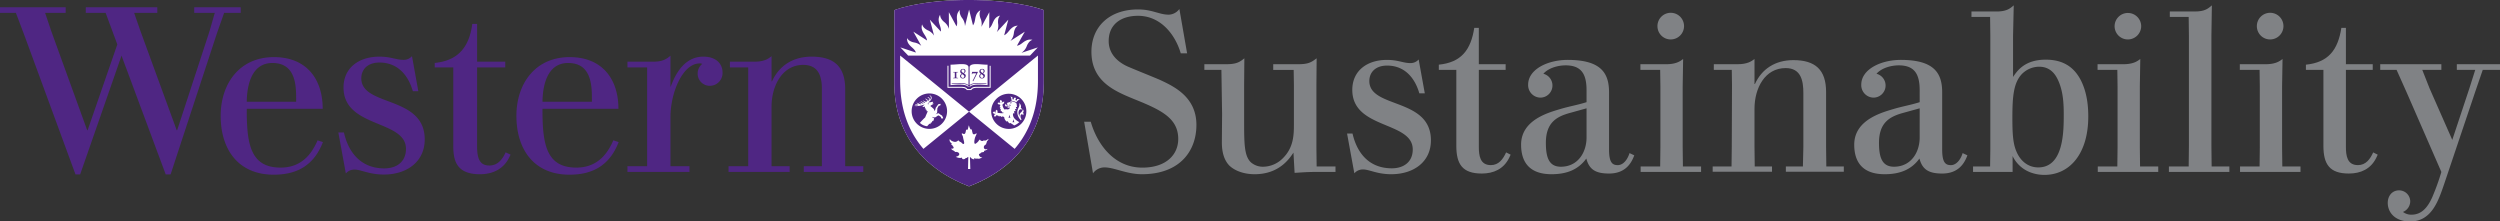
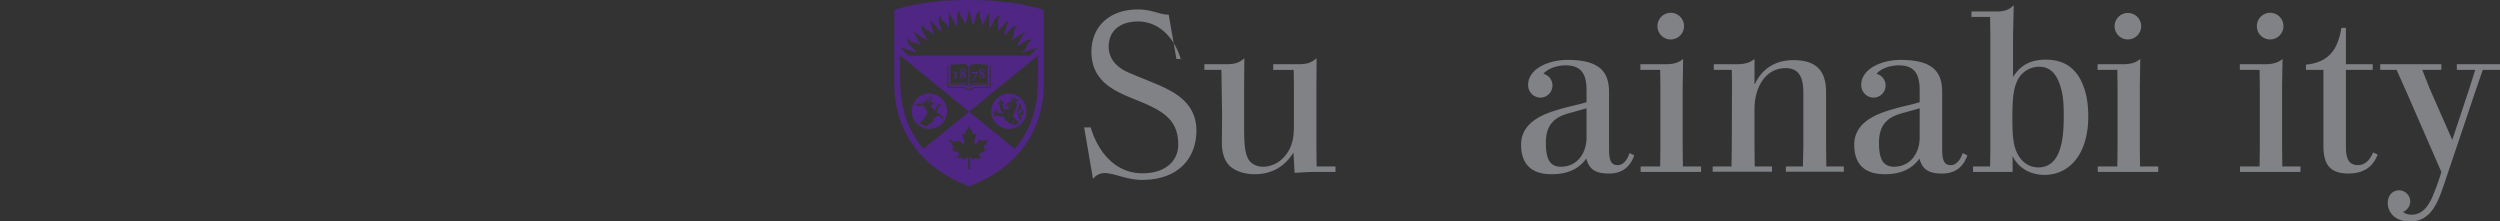
<svg xmlns="http://www.w3.org/2000/svg" id="Layer_1" data-name="Layer 1" viewBox="0 0 1094.012 96.925">
  <rect x="0" y="0" width="1094.012" height="96.925" fill="#333333" stroke="none" />
  <defs>
    <style>.cls-1{fill:#4f2683;}.cls-2{fill:#fff;}.cls-3{fill:#808285;}</style>
  </defs>
-   <path class="cls-1" d="M180.286,24.573a4.748,4.748,0,0,1-3.679,1.616c-3.375,0-5.452-1.4-10.61-1.4-8.828,0-15.67,4.8-15.67,13.507,0,17.829,27.326,14.023,27.326,26.835,0,5.8-4.225,8.556-9.465,8.556-9.791,0-15.546-6.369-17.687-15.715h-2.437l3.278,17.937a4.866,4.866,0,0,1,3.848-1.691c2.824,0,6.4,2.16,12.756,2.16,10.2,0,17.916-5.679,17.916-15.352,0-19.342-27.754-14.236-27.754-26.737,0-3.98,2.833-6.921,7.95-6.921,8.111,0,12.646,5.727,14.6,12.532h2.4ZM318.813,72.741v2.5H345.54v-2.5h-7.908V46.714c0-9.308,4.8-18.322,13.849-18.322,5.09,0,8.174,2.875,8.174,10.411V72.741h-7.908v2.5h26.025v-2.5h-7.906V39.1c0-10.008-4.9-14.316-14.715-14.316-8.209,0-14.214,4.007-17.316,10.815h-.2V24.583c-1.35,1.11-3.174,2.414-7.619,2.414h-10.6v2.5h8.006V72.741Zm-97.546-6.085c-1.307,2.909-3.383,5.775-7.093,5.775-3.815,0-5.394-2.391-5.394-8.3V29.5H221.1V27H208.78V10.461h-2.114C205.3,21.136,199.942,26.6,190.244,27.529V29.5l0,0h8.112V63.732c0,6.406,1.248,12.513,11.659,12.513,6.563,0,10.546-3.028,12.624-6.96l.8-1.6Zm94.923-34.9c0-3.965-2.935-6.967-8.378-6.967-8.144,0-12.185,7.306-14.286,13.112H293.4V24.387c-1.619,1.33-3.258,2.61-7.578,2.61H274.576v2.5h8.609V72.741h-8.609v2.5h27.129v-2.5H293.4V51.419c0-11.343,5.572-23.663,12.726-23.663a2.75,2.75,0,0,1,1.188.2,5.372,5.372,0,0,0-2.014,4.2,5.287,5.287,0,0,0,5.393,5.392A5.585,5.585,0,0,0,316.19,31.758ZM138.97,61.408c-2.823,6.642-7.538,11.933-16.174,11.933-12.915,0-14.816-9.84-14.816-24.925v-.8h33.232c0-13.414-7.431-22.625-21.32-22.625-15.147,0-23.325,11.675-23.325,25.726,0,14.652,7.674,25.727,23.226,25.727,9.625,0,17.436-3.637,21.521-14.271Zm-30.9-19.156c.545-7.462,3.266-14.687,11.122-14.687,8.364,0,10.2,6.535,10.387,13.452.016.643.024,2.881.024,3.495H107.98C107.98,43.842,108.021,42.951,108.07,42.252ZM268.385,61.408c-2.823,6.642-7.54,11.933-16.176,11.933-12.912,0-14.815-9.84-14.815-24.925v-.8h33.232c0-13.414-7.433-22.625-21.319-22.625-15.148,0-23.325,11.675-23.325,25.726,0,14.652,7.674,25.727,23.227,25.727,9.623,0,17.436-3.637,21.52-14.271Zm-30.9-19.156c.544-7.462,3.267-14.687,11.123-14.687,8.362,0,10.2,6.535,10.385,13.452.018.643.024,2.881.024,3.495H237.394C237.394,43.842,237.434,42.951,237.484,42.252ZM53.178,24.35c-4.391,12.682-18.1,51.958-18.1,51.958H33.03l-22.4-60.957L6.955,5.638H0V3.184H28.739V5.638h-9L22.5,13.817,38.148,56.973h.2l12.99-37.532-5.115-13.8H37.534V3.184h31.3V5.638H58.708l2.763,7.976L77.323,56.973h.2L91.637,13.817l2.351-8.179h-9V3.184h20.349V5.638h-7.26l-3.17,9L74.662,76.308H72.51Z" />
-   <path class="cls-2" d="M456.772,33.74l0-29.322C449.179,1.735,437.267,0,423.835,0c-13.174,0-24.9,1.727-32.484,4.418l-.006,29.749c0,4.384-.2,12.147,3.789,21.441,4.951,11.54,14.537,20.216,28.213,25.656l.709.289.7-.286c13.689-5.443,23.271-14.119,28.224-25.659C456.972,46.315,456.772,37.946,456.772,33.74Z" />
  <path class="cls-1" d="M456.772,33.74l0-29.322C449.179,1.736,437.267,0,423.835,0c-13.174,0-24.9,1.727-32.484,4.418l-.006,29.75c0,4.384-.2,12.146,3.789,21.439,4.951,11.54,14.535,20.217,28.213,25.657l.709.289.7-.286c13.689-5.443,23.271-14.12,28.224-25.66C456.972,46.315,456.772,37.946,456.772,33.74Zm-25.56,32.081a3.54,3.54,0,0,0-.465.179c-.094.046-.146.074-.158.149-.008.054.049.129.08.163-.084.314-.828.274-1.072.36a1.789,1.789,0,0,0-.592.452c-.139.155-.092.115-.317.16-.4.083-.312.45-.189.739a1.521,1.521,0,0,0,.594.7,2.022,2.022,0,0,0,.748.229c-.219.239-.529.179-.809.3a2.739,2.739,0,0,1-.467.191,1.226,1.226,0,0,1-.543,0,2.6,2.6,0,0,0-.787-.017.81.81,0,0,1-.513-.094,1.6,1.6,0,0,0-.287-.157c-.227-.036-.045.3,0,.418-.31.3-1.017-.112-1.3-.285-.248-.15-.379-.5-.662-.588a8.637,8.637,0,0,0,.007.9c.036.912.057,1.823.084,2.735.014.534.03,1.07.047,1.6h-1l.121-5.272c-.322.02-.447.317-.711.43-.16.071-.328.038-.48.132s-.225.238-.41.324a1.3,1.3,0,0,1-.52.092.859.859,0,0,1-.574-.164.344.344,0,0,0-.133-.464c-.156-.08-.371.043-.508.077a3.983,3.983,0,0,1-2.15-.495s1.535-.259,1.535-1.155a.783.783,0,0,0-.306-.612,1.831,1.831,0,0,0-.75-.355c-.383-.057-.645.043-.879-.051.033-.122-.174-.291-.336-.406a4.032,4.032,0,0,0-.506-.25c-.309-.16-.77-.445-.641-.845a.745.745,0,0,0,.709.036.444.444,0,0,0,.239-.444c0-.282-.317-.471-.426-.684a1.234,1.234,0,0,0-.324-.457c-.145-.112-.387-.149-.393-.364.3.115.377-.145.2-.338-.195-.218-.451-.322-.6-.594a1.818,1.818,0,0,1-.231-.806c0-.082.014-.317.131-.34s.148.123.193.193a1.727,1.727,0,0,0,.725.536,2.6,2.6,0,0,0,.853.33,1.717,1.717,0,0,0,1.643-.371.985.985,0,0,1,.348-.207,2.079,2.079,0,0,0,.922.73c.287.081.611.487.757.615.51.448.828.192.827-.236a6.375,6.375,0,0,0-.211-1.167,12.649,12.649,0,0,1-.311-1.407,2.616,2.616,0,0,0-.373-.9c-.129-.247-.314-.884.148-.662a1.473,1.473,0,0,0,.713.235c.545-.077.614-.67.717-1.114a4.917,4.917,0,0,1,.143-.65c.045-.134.111-.21.179-.212.02.069.1.192.215.192.211,0,.391-.359.442-.575.043-.18.082-.4.134-.557a7.306,7.306,0,0,1,.266-.913c.055.207.146.573.2.7a4.126,4.126,0,0,0,.43.928.448.448,0,0,0,.635.167,12.237,12.237,0,0,0,.392,1.793.636.636,0,0,0,.59.381.966.966,0,0,0,.518-.156,1.452,1.452,0,0,1,.533-.253c.064,0,.1.031.1.09a4.186,4.186,0,0,1-.373.909c-.1.277-.261.586-.343.866-.067.231-.141.525-.19.769a6.657,6.657,0,0,0-.121,1.02c-.012.256.006.714.2.85.282.191.633-.187.858-.362a3.454,3.454,0,0,0,.715-.7c.152-.208.455-.75.746-.725-.006.218.3.525.763.6a.892.892,0,0,0,.682-.138c.213-.155.228-.147.473-.057.523.2,1.394-.486,1.7-.732.1.111.008.315-.129.521-.248.376-.529.495-.535.775-.006.246-.307.707-.284.981a2.281,2.281,0,0,1-.511.44,1.122,1.122,0,0,0-.479,1.212.854.854,0,0,0,.826.658c.346,0,.569-.23.684-.174.066.042-.1.252-.17.309A2.086,2.086,0,0,1,431.212,65.821Zm19.529-41.5H397.405L394,20.738,400.8,23c-.559-1.7-2.115-2.282-3.119-3.733a3.88,3.88,0,0,1-.735-2.589,3.564,3.564,0,0,0,1.028,1.1,5.682,5.682,0,0,0,2.05.8,6.1,6.1,0,0,1,3.145,1.508l-3.484-6.231,6,3.869c-.249-1.785-1.481-2.708-2.092-4.358a3.893,3.893,0,0,1-.071-2.7,3.5,3.5,0,0,0,.717,1.32,5.779,5.779,0,0,0,1.791,1.284,6.063,6.063,0,0,1,2.727,2.323l-1.85-6.987,4.824,5.209c.2-1.752-.755-2.96-.935-4.7a3.91,3.91,0,0,1,.6-2.643,3.429,3.429,0,0,0,.369,1.458,5.617,5.617,0,0,0,1.412,1.687,6.032,6.032,0,0,1,2.092,3.031l-.051-7.33,3.359,6.214c.656-1.577-.035-3.025.217-4.743a3.956,3.956,0,0,1,1.26-2.42,3.507,3.507,0,0,0,0,1.5A5.684,5.684,0,0,0,421,7.862a6.026,6.026,0,0,1,1.277,3.522l.012,0L424.073,4.2l1.715,6.891c1.037-1.42.77-3.031,1.453-4.643A3.779,3.779,0,0,1,429.058,4.5a3.507,3.507,0,0,0-.383,1.453,5.618,5.618,0,0,0,.424,2.161,5.992,5.992,0,0,1,.357,3.643l3.477-6.432-.051,7.072c1.349-1.061,1.445-2.743,2.5-4.123a3.823,3.823,0,0,1,2.263-1.437,3.473,3.473,0,0,0-.734,1.312,5.7,5.7,0,0,0-.127,2.2,6.012,6.012,0,0,1-.582,3.691l.006,0,5.027-5.431-1.8,6.819c1.511-.722,2.058-2.168,3.416-3.238a3.933,3.933,0,0,1,2.535-.954,3.488,3.488,0,0,0-1.033,1.092,5.657,5.657,0,0,0-.672,2.1,6.041,6.041,0,0,1-1.465,3.424l.027.02,6.219-4.012L445.024,20c1.676-.239,2.487-1.576,4.055-2.27a4.029,4.029,0,0,1,2.719-.3,3.5,3.5,0,0,0-1.274.8,5.775,5.775,0,0,0-1.17,1.866,6,6,0,0,1-2.263,2.937l.039.045,7.021-2.337Zm-27.65,15.1c-.094-.16-.463-.993-2.506-.993h-5.973V28.767h.442v9.212h5.459a7,7,0,0,1,1.084.072,2.467,2.467,0,0,1,1.775.923h1.4a2.37,2.37,0,0,1,1.743-.923,6.893,6.893,0,0,1,1.078-.072h5.474V28.8h.44v9.622h-5.986c-2.041,0-2.381.839-2.456.993Zm.728-1.641v.471c-.834-1.566-4.629-1.31-7.859-.987V28.306c1.742-.016,3.453-.254,4.793-.254,1.7,0,2.865.259,3.066,1.244V37.34c-1.031-1.229-4.123-1.114-7.351-.8v.256C419.665,36.486,423.04,36.382,423.819,37.771Zm-6.756-3.525c.381-.006.784-.017,1.1-.017.412,0,.758.011,1.1.017v-.182h-.176c-.539,0-.584-.055-.584-.414V32.1c0-.424.066-.453.426-.453h.334v-.183c-.352.007-.721.019-1.1.019-.348,0-.732-.012-1.1-.019v.183h.334c.36,0,.426.029.426.453V33.65c0,.359-.043.414-.586.414h-.174Zm3.844-1.9a1.285,1.285,0,0,1-.711-1.083,1.147,1.147,0,0,1,1.242-1.119.953.953,0,0,1,1.082.9c0,.444-.158.706-.791,1,.614.311.885.645.885,1.125a1.184,1.184,0,0,1-1.318,1.15,1.081,1.081,0,0,1-1.17-1.008A1.03,1.03,0,0,1,420.907,32.35Zm1.065,1.111c0-.351-.164-.578-.9-1.021a.931.931,0,0,0-.49.815.774.774,0,0,0,.727.846A.623.623,0,0,0,421.972,33.461Zm-.381-1.5a1.006,1.006,0,0,0,.469-.846.689.689,0,0,0-.661-.746.62.62,0,0,0-.619.661C420.78,31.387,421.028,31.632,421.591,31.96Zm5.762-3.908c1.341,0,3.031.251,4.808.254v8.949c-3.232-.323-7.025-.579-7.861.987v-.471c.758-1.413,4.154-1.288,7.367-.978v-.256c-3.244-.312-6.346-.442-7.367.8V29.3C424.5,28.314,425.665,28.054,427.353,28.052Zm-2.114,4.42h.18l.143-.378h1.677L425.6,35.449l.306.084,2.041-4.018-.045-.054H425.4Zm4.045-.122a1.281,1.281,0,0,1-.711-1.083,1.144,1.144,0,0,1,1.239-1.119.953.953,0,0,1,1.083.9c0,.444-.158.706-.791,1,.614.311.889.645.889,1.125a1.186,1.186,0,0,1-1.32,1.15,1.082,1.082,0,0,1-1.172-1.008A1.034,1.034,0,0,1,429.284,32.35Zm1.067,1.111c0-.351-.164-.578-.895-1.021a.932.932,0,0,0-.494.815.774.774,0,0,0,.723.846A.628.628,0,0,0,430.351,33.461Zm-.387-1.5a1,1,0,0,0,.469-.846.687.687,0,0,0-.657-.746.622.622,0,0,0-.621.661C429.155,31.387,429.407,31.632,429.964,31.96Zm14.053,33.183L424.056,48.871,404.1,65.141c-10.3-11.96-10.225-25.758-10.2-31.452V24.32h.037l30.116,24.551L454.169,24.32h.043l0,9.369C454.245,39.383,454.319,53.183,444.017,65.143Zm-37.393-8.749a7.751,7.751,0,1,0-7.682-7.765A7.724,7.724,0,0,0,406.624,56.394Zm4.986-10.948a1.373,1.373,0,0,1-.189.729,2.7,2.7,0,0,1-.463.056c-.1,0-.131.018-.193.123-.192.325-.364.626-.563,1.016-.045.454-.045.9-.078,1.434a1.417,1.417,0,0,1-.115.659,2.3,2.3,0,0,1-.5.472c-.03.019-.074.074.054.034.077-.022.43-.2.508-.226.252-.081.541-.391.942,0a6.805,6.805,0,0,0,.834.6,1.834,1.834,0,0,1,.373.222c.138.123.2.4.285.536a1.313,1.313,0,0,1,.232.676,1.731,1.731,0,0,1-.84.021,2.647,2.647,0,0,1-.105-.414.659.659,0,0,0-.227-.332,4.838,4.838,0,0,0-.431-.323c-.387-.216-.436-.27-.721-.13-.262.127-.668.5-1.1.719a2.009,2.009,0,0,1-1.507-.233c.085.25.6.534.988.715a5.113,5.113,0,0,1-.473,1.258c-.021-.1-.082-.176-.17-.176-.26,0-.213.554-.461.839a.2.2,0,0,0-.179-.179c-.243,0-.215.521-.489.8-.029-.115-.093-.2-.207-.2s-.211.105-.3.206c-.328.353-.485.555-.8.886a5.471,5.471,0,0,1-3.164-1.457,29.547,29.547,0,0,1,2.334-2.45c.211-.632.84-1.964,1.07-2.581-.029-.061-.059-.116-.092-.176a.518.518,0,0,1-.42.066,1.047,1.047,0,0,0,0-.655.478.478,0,0,1-.384.053,1.026,1.026,0,0,0,.015-.645l0,0a.523.523,0,0,1-.379.048,1.391,1.391,0,0,0,.045-.744c-.007-.023-.015-.041-.023-.064a2.356,2.356,0,0,1-1.014.157c-.1-.076.479-.661.961-1.145a9.061,9.061,0,0,1-1.959.6,7.339,7.339,0,0,1-2.373.157.1.1,0,0,1,.022-.194,6.35,6.35,0,0,0,1.353-.121c.108-.026.277-.119-.031-.172a11.177,11.177,0,0,1-1.229-.256c-.105-.036-.048-.164.041-.155.37.028.805.1,1.121.117.182,0,.262-.019.125-.138a6.577,6.577,0,0,0-.6-.391.067.067,0,0,1,.021-.128c.208-.034,1.026.478,1.577.628a.743.743,0,0,0,.332.037c.107-.019.127-.084.119-.132-.024-.129-.565-.386-.828-.562-.11-.07.006-.153.117-.119a13.284,13.284,0,0,0,1.266.474c.244.029.33-.037.318-.1-.029-.164-.953-.6-1.176-.76-.053-.04.022-.115.084-.1.475.059,1.395.694,1.8.622.043-.007.1-.04.092-.1-.034-.184-.8-.583-.993-.714-.093-.063.018-.129.149-.1a5.533,5.533,0,0,1,.982.419.533.533,0,0,0,.354.064c.17-.03.316-.2.248-.571a.811.811,0,0,0-.656-.582c-.27-.074-.069-.2.162-.157.441.085.767.294.838.685a1.721,1.721,0,0,1,.019.236c.008.216.162.14.291-.042a1.232,1.232,0,0,0,.252-.914c-.07-.4-.639-.561-.639-.657,0-.031.036-.059.067-.065a.961.961,0,0,1,.9.7,1.554,1.554,0,0,1-.045.637c-.011.052.026.1.108.014a1.555,1.555,0,0,0,.437-1.264c-.088-.5-.595-.668-.611-.753,0-.021.035-.053.076-.06a1.063,1.063,0,0,1,.879.842c.1.486-.133,1.493-1.639,2.3.633-.14.809-.119.873-.043a5.254,5.254,0,0,1,1.383-.3c.2.313-.228.438-.232.672s.506-.15.42.2c-.153.28-.348.3-.575.386-.113.077-.562.4-.806.6a14.144,14.144,0,0,1,1.521,1.312c.041.113.221.432.424.91a.263.263,0,0,1,.016.026c.1-.309.269-.829.343-1.09a1.945,1.945,0,0,1,.116-.436c.06-.114.265-.3.447-.574.162-.238.426-.612.516-.754.152-.234.3-.187.586-.263A2.716,2.716,0,0,1,411.61,45.446Zm-5.713.034a.85.85,0,0,1,.147-.118,1.321,1.321,0,0,1,.391-.119.278.278,0,0,1-.061.314c-.094.109-.2.058-.293.014a.322.322,0,0,0-.15-.03C405.894,45.542,405.872,45.5,405.9,45.48Zm27.854,3.167a7.693,7.693,0,1,1,7.682,7.761A7.726,7.726,0,0,1,433.751,48.647Zm11.234-5.28a.366.366,0,0,1,.08.21.347.347,0,1,1-.4-.332l-.4-.612-.678.292a.355.355,0,0,1,.123.251.35.35,0,0,1-.338.355.346.346,0,0,1-.143-.665,2.945,2.945,0,0,0-1.056-.681,3.979,3.979,0,0,1,.488,1.913,4.662,4.662,0,0,1,2.078.679,3.309,3.309,0,0,1,1.533-1.276A3.317,3.317,0,0,0,444.985,43.367Zm-2.16,1.545a1.349,1.349,0,0,1-.154-.019.151.151,0,0,1-.082-.048.228.228,0,0,0-.176-.078A.3.3,0,0,0,442.1,45a.268.268,0,0,0,.052.2.23.23,0,0,0,.153.078.292.292,0,0,0,.131-.019l.006,0a.353.353,0,0,0,.154-.192.3.3,0,0,1,.217-.075.037.037,0,0,0,.041-.034A.03.03,0,0,0,442.825,44.912Zm-2.082.111a.284.284,0,0,0-.025.208.31.31,0,0,0,.031.046,1.1,1.1,0,0,0,.025.472c.026.122.135.164.34.169a.712.712,0,0,0,.018.147l0,.018a1.1,1.1,0,0,1-.342.048c-.32-.021-.52-.2-.479-.522a.418.418,0,0,1,.053-.162c.016-.028,0-.049-.025-.059-.114-.041-.444.231-.492.606a.46.46,0,0,0,.451.574,1.447,1.447,0,0,0,.615-.1,1.031,1.031,0,0,1,1.125.068,3.952,3.952,0,0,0-.9.03c-.233.044-.344.524-.088.539.2.011.924-.033.963-.021a1.41,1.41,0,0,1-1,.809,3.187,3.187,0,0,0-1.457.023,4.438,4.438,0,0,1-.84-1.813.747.747,0,0,1,.054-.452c.147-.264.44-.24.582-.468.077-.122.041-.269.065-.4.008-.058.127-.261-.024-.328a.27.27,0,0,1-.3.1.387.387,0,0,0-.278-.019c-.162.071-.193.27-.318.4-.068.072-.152.039-.135-.074a1.668,1.668,0,0,0,.1-.544.644.644,0,0,0-.363-.444,1.373,1.373,0,0,0-.27-.151c-.092-.023-.166.011-.174.052a.19.19,0,0,1,.084.157c.006.169-.179.262-.183.423-.006.246.17.468.183.6.016.1-.068.1-.129.067a1.242,1.242,0,0,0-.511-.181c-.151,0-.252.119-.383.173-.059.023-.3.021-.25.135a.359.359,0,0,1,.273.234.423.423,0,0,0,.143.234c.146.1.457.078.605.1a.286.286,0,0,1,.239.276.68.68,0,0,1-.1.408.815.815,0,0,0-.121.616.212.212,0,0,1,.174-.107c.131,0,.17.149.076.352a.792.792,0,0,0-.057.628.215.215,0,0,1,.182-.129c.115,0,.181.125.1.35a.79.79,0,0,0-.014.605.2.2,0,0,1,.187-.145c.123,0,.176.126.219.235.147.357.381.539.957.539-.2.38-1.869.135-2.547.057-.148-.017-.23-.057-.273-.177-.106-.267.144-.486,0-.767-.068-.138-.18-.173-.3-.251-.055-.034-.207-.231-.307-.145a.241.241,0,0,1-.085.3.368.368,0,0,0-.167.24c-.023.188.133.367.182.532.043.12-.031.169-.133.093-.16-.122-.394-.408-.642-.408-.17,0-.211.1-.346.162-.059.027-.32.054-.3.182a.281.281,0,0,1,.244.238.412.412,0,0,0,.137.272c.223.172.578.1.785.139.082.016.1.088.02.135-.178.1-.426.174-.516.35a1.008,1.008,0,0,0-.029.449c0,.062-.084.259.054.3a.322.322,0,0,1,.327-.141c.1.015.189.061.291.01.175-.088.191-.249.281-.4a.288.288,0,0,1,.248-.152.3.3,0,0,1,.207.071c.135.118.119.4.529.462a.356.356,0,0,1-.033-.145.135.135,0,0,1,.133-.147c.1,0,.16.044.244.189a.47.47,0,0,0,.41.262.343.343,0,0,1-.041-.157.128.128,0,0,1,.131-.141.245.245,0,0,1,.209.146c.117.2.2.3.41.32a.177.177,0,0,1,.143-.275,3.341,3.341,0,0,1,.844.258,2.589,2.589,0,0,0,1.2,2.048c-.026-.142.048-.222.154-.222.3,0,.445.693,1.1,1.008-.031-.132.038-.217.133-.217a.592.592,0,0,1,.242.08,9.733,9.733,0,0,1,1.518.986,6.319,6.319,0,0,0,2.27-1.459,7.737,7.737,0,0,1-1.9-1.359,2.894,2.894,0,0,1-.886-2.027,1.727,1.727,0,0,1,.072-.5.578.578,0,0,0,.67-.06.785.785,0,0,1-.166-.919.563.563,0,0,0,.664-.043.767.767,0,0,1-.248-.886.512.512,0,0,0,.642-.009.982.982,0,0,1-.314-.955.433.433,0,0,0,.508.117,3.083,3.083,0,0,1-.139-.811,2.91,2.91,0,0,0-.242-.892,4.217,4.217,0,0,0-2.086-.732,1.112,1.112,0,0,0-.25.03c-.188.043-.318.107-.326.14-.1.155-.346.189-.567.249A4.315,4.315,0,0,0,440.743,45.023Zm1.02,5.206h-.057a4.127,4.127,0,0,1-.455,1.4l.3-.229.187.229.192-.228.271.228A4.579,4.579,0,0,1,441.763,50.229Zm5.134,2.2c.063-.09.139-.219.139-.219a2.317,2.317,0,0,1-.461-1.456c.043-.6.375-.773.635-.764a.433.433,0,0,1,.408.451.8.8,0,0,0,.3-.564.437.437,0,0,0-.328-.459,1.128,1.128,0,0,0-.057-1.65c.069.63-.4,1.063-.824,1.469a1.914,1.914,0,0,0-.539,1.814,3.484,3.484,0,0,1-.449-1.866c.048-.677.39-1.376.884-1.341a.457.457,0,0,1,.391.234c.234-.4.068-.834-.31-.867a1.663,1.663,0,0,0-.762-2.073,1.7,1.7,0,0,1,.176.888c-.063.9-.848,1.614-.928,2.948a5.187,5.187,0,0,0,1.58,3.657S446.823,52.535,446.9,52.426Zm-3.392-.215h-.055A4.211,4.211,0,0,1,443,53.605l.291-.229.188.229.193-.228.271.228A4.555,4.555,0,0,1,443.505,52.211Zm-1.338-5.851a.7.7,0,0,0,.072-.282.247.247,0,0,0-.06-.177.546.546,0,0,0-.338-.083.77.77,0,0,0-.379.078.958.958,0,0,1-.051.146A.933.933,0,0,1,442.167,46.36Z" />
-   <path class="cls-3" d="M496.414,43.417c-8.454-3.481-18.8-7.658-18.8-20.786,0-10.841,7.758-18.5,20.389-18.5,6.266,0,9.25,2.287,13.427,2.287a5.991,5.991,0,0,0,4.674-2.486l3.381,19.394H516.7c-2.486-8.453-8.951-16.41-18.7-16.41-7.359,0-12.83,3.68-12.83,11.04,0,6.464,5.172,9.647,7.857,10.94,2.089.994,12.631,5.171,15.018,6.266,5.669,2.685,15.515,7.26,15.515,19.493,0,11.438-7.26,21.582-23.87,21.582-6.663,0-12.034-2.984-16.41-2.984a6.222,6.222,0,0,0-4.973,2.586l-3.878-22.576h2.884c2.884,9.945,10.244,20.09,22.577,20.09,10.542,0,15.713-5.769,15.713-12.532C515.608,51.672,508.05,48.092,496.414,43.417Z" />
+   <path class="cls-3" d="M496.414,43.417c-8.454-3.481-18.8-7.658-18.8-20.786,0-10.841,7.758-18.5,20.389-18.5,6.266,0,9.25,2.287,13.427,2.287l3.381,19.394H516.7c-2.486-8.453-8.951-16.41-18.7-16.41-7.359,0-12.83,3.68-12.83,11.04,0,6.464,5.172,9.647,7.857,10.94,2.089.994,12.631,5.171,15.018,6.266,5.669,2.685,15.515,7.26,15.515,19.493,0,11.438-7.26,21.582-23.87,21.582-6.663,0-12.034-2.984-16.41-2.984a6.222,6.222,0,0,0-4.973,2.586l-3.878-22.576h2.884c2.884,9.945,10.244,20.09,22.577,20.09,10.542,0,15.713-5.769,15.713-12.532C515.608,51.672,508.05,48.092,496.414,43.417Z" />
  <path class="cls-3" d="M568.013,28.1c4.675,0,5.868-.895,8.155-2.586l-.1,11.637V64.7l.1,8.156h8.255v2.387H576.07c-4.278,0-5.968.2-9.548.4l-.5-8.852c-1.79,2.685-6.266,9.448-17.007,9.448-4.774,0-8.852-1.591-11.139-3.879-3.084-3.282-3.183-8.056-3.183-10.343l.1-12.035-.3-19.394h-7.459V28.1h9.449c4.575,0,5.966-.895,8.055-2.586l-.1,11.637V53.96c0,9.548.2,14.322,2.884,17.007a7.958,7.958,0,0,0,5.57,1.989,12.223,12.223,0,0,0,8.454-3.68c4.674-4.575,4.873-10.045,4.873-14.719v-17.4l-.1-6.565h-8.951V28.1Z" />
-   <path class="cls-3" d="M623.494,40.832h-2.388c-1.89-6.564-6.266-12.134-14.123-12.134-4.973,0-7.757,2.884-7.757,6.763,0,12.134,26.952,7.161,26.952,25.958,0,9.349-7.459,14.819-17.4,14.819-6.167,0-9.548-2.089-12.333-2.089a4.937,4.937,0,0,0-3.779,1.691l-3.183-17.4h2.387c2.089,9.05,7.658,15.216,17.206,15.216,5.072,0,9.15-2.685,9.15-8.255,0-12.432-26.456-8.752-26.456-26.057,0-8.454,6.565-13.129,15.118-13.129,5.073,0,7.062,1.393,10.343,1.393a4.66,4.66,0,0,0,3.581-1.591Z" />
-   <path class="cls-3" d="M661.066,67.685l-.7,1.492c-2.387,4.774-6.762,6.763-11.934,6.763-8.454,0-11.139-4.078-11.139-12.134V30.587h-7.658V28.3c9.845-.994,14.023-6.465,15.514-16.112h1.99V28.1h11.736v2.486H647.143V64.2c0,3.878.5,8.056,5.271,8.056,3.481,0,5.37-2.685,6.663-5.57Z" />
  <path class="cls-3" d="M715.168,67.983c-1.193,3.183-3.68,7.957-11.04,7.957-5.669,0-8.652-1.591-9.945-6.565-3.58,4.974-8.752,6.863-15.217,6.863-9.548,0-13.327-5.172-13.327-12.929,0-11.14,12.631-14.223,17.9-15.814C687.42,46.4,690.5,45.9,694.282,44.71V39.539c0-6.764-1.989-10.94-9.15-10.94-2.884,0-7.26.895-9.747,3.679a5.306,5.306,0,0,1-1.392,10.443,5.46,5.46,0,0,1-5.271-5.669c0-6.663,8.454-10.841,17.305-10.841,14.918,0,18.1,6.067,18.1,14.223V65.4c0,5.471,1.293,6.863,3.779,6.863,2.686,0,4.476-2.885,5.172-5.271ZM694.282,47.4l-7.161,1.989c-5.868,1.591-10.641,4.177-10.641,13.128,0,6.266,1.293,10.443,6.563,10.443,7.36,0,11.239-6.166,11.239-12.83Z" />
  <path class="cls-3" d="M736.348,37.848V64.4l.1,8.454H744.4v2.387H717.948V72.857H726.5l.1-8.454V37.848l-.1-7.261h-8.653V28.1h11.239c4.376,0,6.166-1.293,7.459-2.288ZM731.176,17.26a5.837,5.837,0,0,0,5.768-5.768,5.818,5.818,0,1,0-11.635,0A5.793,5.793,0,0,0,731.176,17.26Z" />
  <path class="cls-3" d="M757.729,72.857l.1-8.554.1-27.251-.1-6.465h-7.856V28.1h10.344c4.376,0,6.166-1.293,7.459-2.288V36.754h.2c2.983-6.564,8.851-10.443,16.807-10.443,9.548,0,14.323,4.177,14.323,13.924V64.3l.1,8.554h7.657v2.287H781.5V72.857h7.46l.2-8.554V40.732c0-5.371-.994-10.94-7.757-10.94-9.05,0-13.625,8.752-13.625,17.8V64.3l.1,8.554h7.559v2.287H749.474V72.857Z" />
  <path class="cls-3" d="M860.949,67.983c-1.194,3.183-3.68,7.957-11.04,7.957-5.669,0-8.653-1.591-9.946-6.565-3.58,4.974-8.752,6.863-15.216,6.863-9.548,0-13.328-5.172-13.328-12.929,0-11.14,12.631-14.223,17.9-15.814,3.879-1.094,6.962-1.591,10.741-2.785V39.539c0-6.764-1.989-10.94-9.15-10.94-2.884,0-7.26.895-9.748,3.679a5.306,5.306,0,0,1-1.391,10.443,5.46,5.46,0,0,1-5.272-5.669c0-6.663,8.454-10.841,17.306-10.841,14.918,0,18.1,6.067,18.1,14.223V65.4c0,5.471,1.293,6.863,3.779,6.863,2.685,0,4.476-2.885,5.172-5.271ZM840.063,47.4,832.9,49.385c-5.868,1.591-10.642,4.177-10.642,13.128,0,6.266,1.293,10.443,6.564,10.443,7.36,0,11.239-6.166,11.239-12.83Z" />
  <path class="cls-3" d="M863.419,75.244V72.857h7.459l.1-7.559V15.669l-.1-8.255h-8.156V5.027h11.04c4.277,0,5.868-1.293,7.459-2.685l-.3,13.327v18c1.889-2.785,5.172-7.559,14.322-7.559,6.663,0,12.034,2.487,15.415,9.15,2.686,5.371,3.183,11.238,3.183,15.714,0,16.211-8.056,25.561-19.195,25.561a17.415,17.415,0,0,1-6.365-1.194,14.2,14.2,0,0,1-7.56-7.061v6.962Zm37.1-40.38c-.7-1.392-2.684-5.669-8.155-5.669a10.69,10.69,0,0,0-7.558,3.183c-3.68,3.878-4.177,9.846-4.177,19.2,0,6.365.2,11.04,1.69,14.521,1.591,3.978,4.873,7.16,9.648,7.16,11.138,0,11.138-15.813,11.138-23.273C903.1,45.506,902.9,39.837,900.515,34.864Z" />
  <path class="cls-3" d="M936.4,37.848V64.4l.1,8.454h7.957v2.387H918V72.857h8.554l.1-8.454V37.848l-.1-7.261H917.9V28.1h11.239c4.376,0,6.166-1.293,7.459-2.288ZM931.225,17.26a5.837,5.837,0,0,0,5.769-5.768,5.818,5.818,0,1,0-11.636,0A5.793,5.793,0,0,0,931.225,17.26Z" />
-   <path class="cls-3" d="M967.723,15.669V63.607l.1,9.25h7.757v2.387H949.124V72.857h8.654l.1-9.25V15.669l-.1-8.255h-8.255V5.027h11.039c4.277,0,5.768-1.293,7.36-2.685Z" />
  <path class="cls-3" d="M998.652,37.848V64.4l.1,8.454h7.957v2.387H980.252V72.857h8.554l.1-8.454V37.848l-.1-7.261h-8.653V28.1h11.239c4.376,0,6.166-1.293,7.459-2.288ZM993.48,17.26a5.837,5.837,0,0,0,5.768-5.768,5.818,5.818,0,1,0-11.635,0A5.793,5.793,0,0,0,993.48,17.26Z" />
  <path class="cls-3" d="M1040.508,67.685l-.7,1.492c-2.386,4.774-6.762,6.763-11.934,6.763-8.454,0-11.139-4.078-11.139-12.134V30.587h-7.658V28.3c9.845-.994,14.023-6.465,15.514-16.112h1.99V28.1h11.736v2.486h-11.736V64.2c0,3.878.5,8.056,5.271,8.056,3.481,0,5.371-2.685,6.663-5.57Z" />
  <path class="cls-3" d="M1055.324,93.941c4.376,0,7.061-3.182,9.05-7.658a100.305,100.305,0,0,0,3.978-11.039l-15.017-34.412-4.576-10.245H1041.6V28.1h26.754v2.486H1060l3.182,8.057,9.947,22.576,7.459-22.477,2.586-8.156h-8.056V28.1h18.9v2.486h-7.558l-3.382,9.847-13.526,40.18c-2.586,7.559-5.57,16.311-14.918,16.311-6.565,0-9.747-3.978-9.747-8.155,0-2.884,1.79-5.47,4.972-5.47a4.881,4.881,0,0,1,4.874,4.873,5.1,5.1,0,0,1-3.182,4.575A5.9,5.9,0,0,0,1055.324,93.941Z" />
</svg>